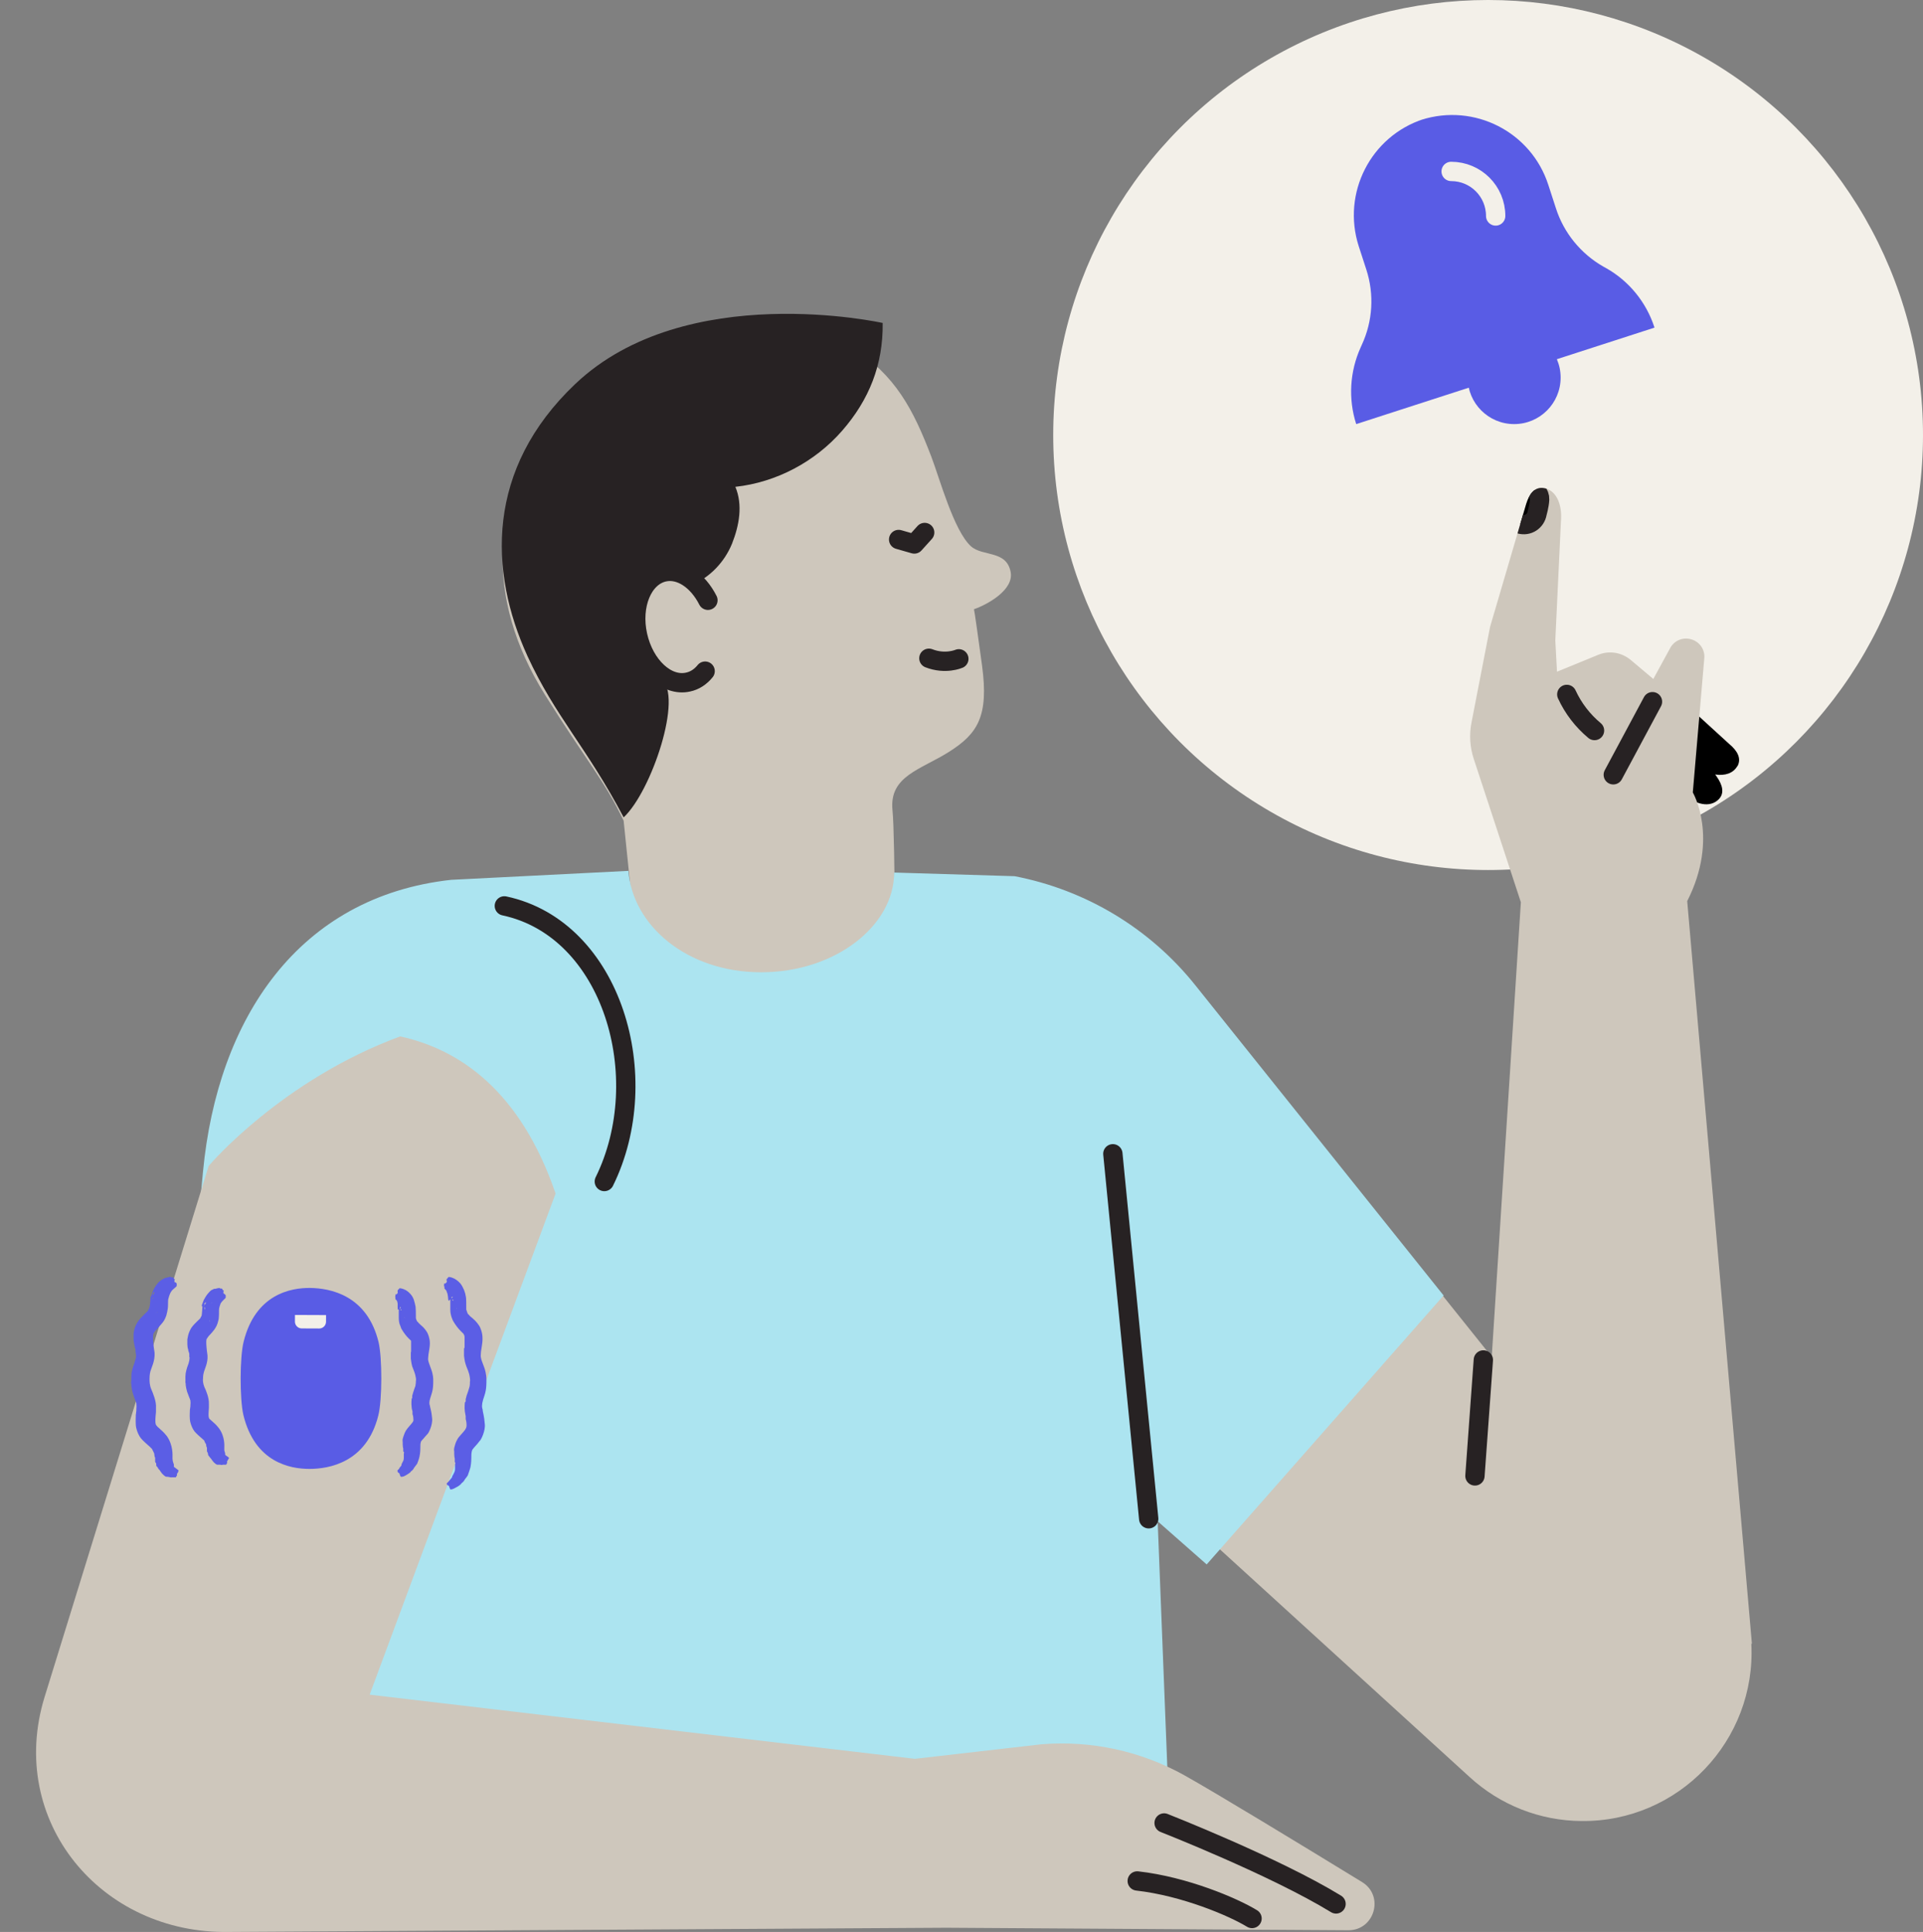
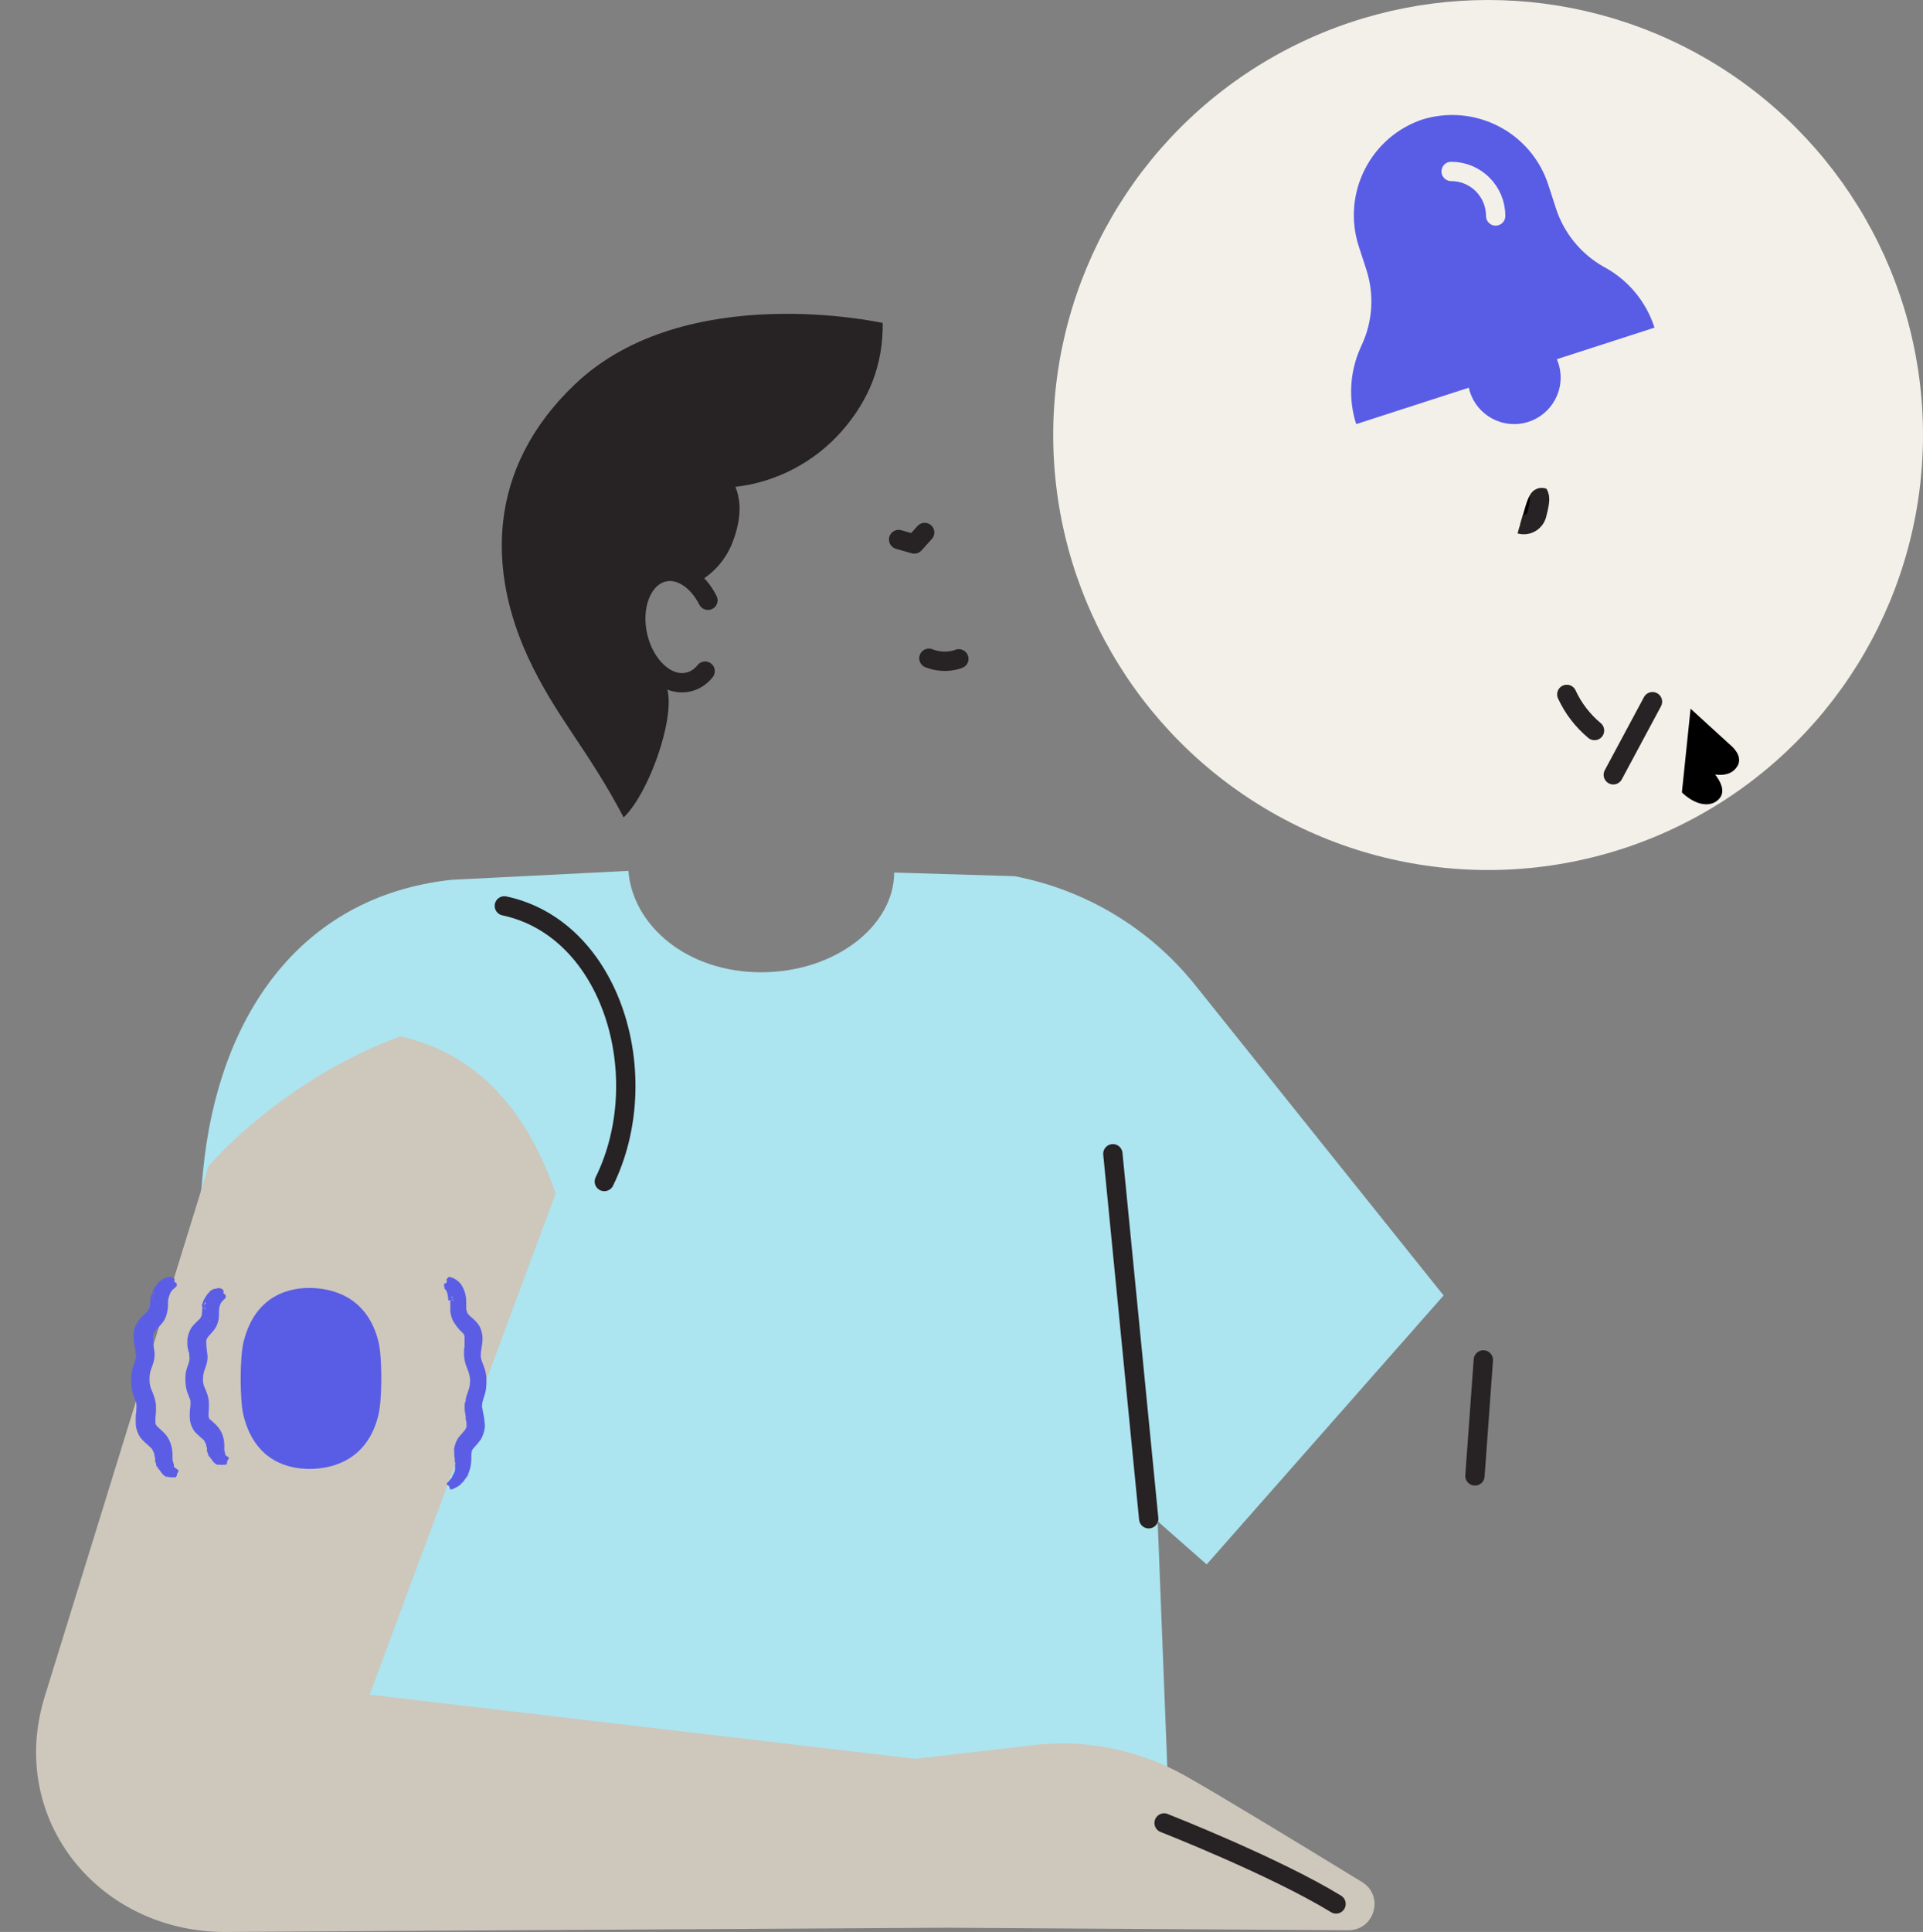
<svg xmlns="http://www.w3.org/2000/svg" id="Layer_2" data-name="Layer 2" viewBox="0 0 68.67 68.97">
  <rect x="0" y="0" width="68.67" height="68.97" fill="#808080" stroke="none" />
  <defs>
    <style>
      .cls-1 {
        fill: #cec7bc;
      }

      .cls-1, .cls-2, .cls-3, .cls-4, .cls-5, .cls-6, .cls-7, .cls-8 {
        stroke-width: 0px;
      }

      .cls-9 {
        clip-path: url(#clippath);
      }

      .cls-10 {
        stroke-miterlimit: 10;
      }

      .cls-10, .cls-11, .cls-12 {
        stroke-width: .69px;
      }

      .cls-10, .cls-4 {
        fill: #000;
      }

      .cls-10, .cls-12 {
        stroke: #272223;
      }

      .cls-2 {
        fill: #ace4f0;
      }

      .cls-11 {
        stroke: #f3f0e9;
      }

      .cls-11, .cls-12 {
        fill: none;
        stroke-linecap: round;
        stroke-linejoin: round;
      }

      .cls-3, .cls-13 {
        fill: #cec7bc;
      }

      .cls-5 {
        fill: #5b5ee5;
      }

      .cls-6 {
        fill: #595ce5;
      }

      .cls-7 {
        fill: #272223;
      }

      .cls-8 {
        fill: #f3f0e9;
      }
    </style>
    <clipPath id="clippath">
      <path class="cls-3" d="M62.56,58.68l-2.31-26.51c1.15-2.26.2-3.88.2-3.88l.41-4.79c.03-.31-.17-.6-.48-.68-.29-.08-.6.05-.74.32l-.6,1.1-.82-.69c-.32-.26-.75-.33-1.13-.18l-1.49.61-.06-1.12.2-4.23c.06-.66-.19-1.16-.64-1.21-.31-.03-.49.22-.6.57l-1.29,4.39-.66,3.4c-.09.44-.06.9.08,1.32l1.68,5.11-1.04,16.23-10.6-13.24-5.22,14.54,15.03,13.7c1.09,1,2.51,1.56,3.99,1.57,3.47.04,6.25-2.87,6.07-6.33Z" />
    </clipPath>
  </defs>
  <g id="Illustrations">
    <g>
      <g>
-         <path class="cls-1" d="M31.97,35.97s0-6.16-.1-7.05c-.12-1.22,1.01-1.44,2.02-2.08,1.03-.65,1.42-1.28,1.18-3.07-.13-.95-.27-1.96-.29-2.02.51-.18,1.43-.7,1.31-1.33-.15-.79-1-.54-1.42-.92-.61-.56-1.11-2.4-1.41-3.19-.65-1.7-1.28-2.91-2.84-3.91-3.34-2.14-9.44.42-10.96,2.79-1.79,2.78-2.23,6.05.01,9.63,1.5,2.39,2.11,3.03,2.8,4.48l.75,7.3,8.94-.62Z" />
        <path class="cls-12" d="M34.24,23.52s-.48.21-1.07-.02" />
        <path class="cls-12" d="M25.28,21.43c-.36-.71-.98-1.14-1.57-1.01-.76.17-1.18,1.19-.94,2.27s1.04,1.83,1.8,1.66c.24-.05.45-.19.61-.39" />
        <path class="cls-7" d="M22.27,29.18c1-.93,2.14-4.35,1.34-4.94-.86-.64-1.21-1.9-.8-2.9.15-.37.42-.72.79-.87s.88.08,1.1.42c.65-.28,1.17-.82,1.44-1.48.26-.66.39-1.38.12-2.03,1.46-.16,2.84-.89,3.81-2,.97-1.11,1.47-2.37,1.45-3.85,0,0-7.03-1.57-10.98,2.18-3.19,3.03-3.09,6.68-1.7,9.72.99,2.15,2.12,3.26,3.43,5.75Z" />
        <polyline class="cls-12" points="33.02 19.01 32.65 19.42 32.09 19.26" />
      </g>
      <circle class="cls-8" cx="53.14" cy="15.53" r="15.53" />
      <g>
        <path class="cls-4" d="M62.04,27.36c.16-.28,0-.56-.29-.8l-1.38-1.26-.31,2.99c.47.45,1.01.56,1.32.24.21-.22.13-.51-.08-.81l-.05-.07c.35.05.64-.04.79-.3Z" />
        <g>
-           <path class="cls-13" d="M62.56,58.68l-2.31-26.51c1.15-2.26.2-3.88.2-3.88l.41-4.79c.03-.31-.17-.6-.48-.68-.29-.08-.6.05-.74.32l-.6,1.1-.82-.69c-.32-.26-.75-.33-1.13-.18l-1.49.61-.06-1.12.2-4.23c.06-.66-.19-1.16-.64-1.21-.31-.03-.49.22-.6.57l-1.29,4.39-.66,3.4c-.09.44-.06.9.08,1.32l1.68,5.11-1.04,16.23-10.6-13.24-5.22,14.54,15.03,13.7c1.09,1,2.51,1.56,3.99,1.57,3.47.04,6.25-2.87,6.07-6.33Z" />
          <g class="cls-9">
            <path class="cls-10" d="M54.09,18.67l.19.04c.28.08.56-.1.61-.39,0,0,.08-.28.09-.49s-.16-.38-.35-.41c-.35-.05-.39.12-.39.12" />
          </g>
        </g>
        <path class="cls-12" d="M56.94,26.08c-.42-.35-.76-.79-.99-1.29" />
        <line class="cls-12" x1="59.01" y1="25.05" x2="57.61" y2="27.66" />
      </g>
      <path class="cls-2" d="M51.56,46.26l-8.87-11.08c-1.62-2.03-3.91-3.41-6.46-3.9l-4.3-.13c0,1.89-2.09,3.56-4.75,3.56s-4.59-1.68-4.74-3.62l-6.33.32c-5.45.6-8.34,4.95-8.86,10.41l-2.48,26.25h37.11l-.54-13.76,1.75,1.54,8.45-9.59Z" />
      <path class="cls-1" d="M48.64,67.19c-2.27-1.39-5.25-3.2-6.36-3.82-1.55-.86-3.31-1.24-5.08-1.1l-4.53.52-19.47-2.29,6.64-17.89c-1.26-3.68-3.44-5.15-5.55-5.61-4.21,1.55-6.79,4.57-6.79,4.57l-.05.06L1.59,60.59c-1.35,4.4,2,8.47,6.6,8.38l25.6-.15,14.36.09c.94,0,1.29-1.23.49-1.72Z" />
      <line class="cls-12" x1="39.74" y1="41.19" x2="41.02" y2="54.22" />
      <line class="cls-12" x1="52.97" y1="48.55" x2="52.67" y2="52.69" />
      <path class="cls-12" d="M18.01,32.34c3.86.82,5.4,6.13,3.57,9.84" />
-       <path class="cls-12" d="M40.61,67.15c1.69.19,3.43.93,4.1,1.34" />
      <path class="cls-12" d="M41.57,65.08s3.95,1.55,6.14,2.89" />
      <g>
        <circle class="cls-6" cx="54.07" cy="13.48" r="1.66" />
        <path class="cls-6" d="M59.08,11.69h0c-.29-.9-.91-1.66-1.73-2.12l-.09-.05c-.81-.46-1.42-1.21-1.7-2.09l-.27-.83c-.61-1.89-2.64-2.93-4.54-2.32h0s.09-.03.09-.03h0c-1.89.61-2.93,2.64-2.32,4.54l.27.83c.29.89.23,1.85-.16,2.69l-.04.09c-.39.86-.45,1.84-.16,2.74h0s10.64-3.44,10.64-3.44Z" />
        <path class="cls-11" d="M51.82,6.12c.88,0,1.59.71,1.59,1.59" />
      </g>
    </g>
    <g>
      <g>
        <path class="cls-6" d="M8.69,50.51c.41,1.7,1.67,1.93,2.36,1.93s2.04-.22,2.46-1.91c.14-.55.14-2.05.01-2.61-.41-1.7-1.75-1.93-2.44-1.94s-1.96.22-2.38,1.92c-.14.55-.14,2.05-.01,2.61Z" />
-         <path class="cls-8" d="M10.55,46.95h1.1v.24c0,.13-.11.24-.24.24h-.63c-.13,0-.24-.11-.24-.24v-.24h0Z" transform="translate(.19 -.05) rotate(.24)" />
      </g>
      <path class="cls-5" d="M7.97,46.39s0,0,0,.01c0,0,0,0-.01,0,0,0,0-.01,0,0ZM7.55,47.02h.01s0,0,0,0h0ZM7.48,47.17s.01,0,.01,0h0s0,.01-.01.01h0ZM7.5,47.11h0s0,0,0,0h0s0,0,0,0ZM7.4,47.25s0,0,.01,0h0s0,0,0,0h0ZM7.47,47.15s.02-.03.02-.02c0,0,0,.01,0,.01t-.02.01s0,.01,0,0ZM7.55,46.63s0,0,0,0t0,0s0,0,0,0h0ZM7.4,47.21h0s0,0,0,0c0,0,0,0,0,0h0ZM7.43,47.16h.01s0,0,0,0h0ZM7.55,46.51s.01-.01.01,0c0,0,0,.01-.01.01t0,0ZM7.41,47s0,0,.01,0h0s0,0,0,0h0ZM7.28,47.19h0s0,0,0,0h0ZM7.36,46.85h0s0,0,0,0c0,0,0,0,0,0,0,0,0,0,0-.01ZM6.98,47.42s.01,0,.01,0h0s-.01.01-.01.01h0ZM7.3,46.83h0s0,0,0,.02h0s0,0,0-.02ZM7.3,46.79s0,0,0,0t0,0s0,.02,0,.02c0,0,0,0,0-.02ZM7.28,46.85h0s0,0,0,0h0s0,0,0,0ZM7.27,46.82s0,0,0,0c0,0,0,0,0,0,0,0,0,0,0,0h0ZM7.29,46.68s.02-.02.03.01c0,0,0,.03,0,.04,0,0,0,0,0,0,0,0,0,0,0,.02,0,0,0,0,0,0,0-.02-.01-.02-.02,0,0,0,0,0,0,0,0-.02,0-.04.01-.03t0,0s0-.01-.01-.01c0,0,0-.01,0-.01ZM7.29,46.61s0,0,0,.01c0,0,0,0,.01,0,.01,0,.01,0,0,0,0,0-.01,0-.02,0,0,0,0-.02,0-.03ZM7.32,46.52s.01-.03.02-.03c.01,0,.01.01,0,.02t0,0s.01-.02.01,0c0,0,0,.02-.01.03-.02.03-.04.05-.04.04,0,0,0,0,.01-.02.02-.01.02-.01,0,0-.01,0-.02,0-.02,0h0s0-.02.01-.02ZM7.23,46.63s-.02.31-.03.34c-.01.03-.03.05-.03.05,0,0-.01.04-.02.04.02,0-.2.18-.3.32-.02.02-.08.13-.11.22-.03.08-.04.19-.05.21,0,.02,0,.12,0,.18,0,.06.01.13.03.19,0,.02.01.07.02.08,0,0,.01.04.02.07,0,.03,0,.04,0,.04h0s0,.04,0,.05c0,.02,0,.03.01.05,0,.02,0,.02-.01.1-.01.06-.04.15-.05.17,0,0-.05.12-.08.29-.02.17,0,.28-.01.29,0,0,0,.05.01.07,0,.03,0,.08.02.17.02.08.03.11.03.12,0,0,.03.08.06.16.03.07.05.13.06.16v.03s0,0,0,0c0,0,.01.04,0,.12,0,.04,0,.08-.01.12,0,.04-.01.06-.01.06,0,0,0,.02,0,.04,0,.04-.01.13,0,.3,0,.06.06.34.22.49.15.15.23.2.25.23.02.01.03.02.05.05,0,.02.02.05.02.05,0,.03.02.03.03.05,0,.01.01.02.01.03,0,.02.01.09.03.11,0,0,0,.01,0,.02,0,.02,0,.04,0,.05,0,.02,0,.04,0,.04,0,0,0,0,0,.02l.02.04s.02.03.02.07c0,.02,0,.03.03.06.01.02.03.04.04.05,0,.01.03.04.04.05.01.02.05.07.09.12.1.1.13.09.14.09.02,0,.05,0,.09,0,.05.02.09,0,.11,0,.01,0,.03,0,.03,0,0,0,0,0,.01,0h.02s.03,0,.04,0c0,0,.02-.01.02-.02,0,0,0-.02,0-.02,0,0,.03,0,.02-.02,0,0,0-.02,0-.02,0,0,0-.02,0-.03-.01-.01,0-.01.02-.04,0,0,0-.02.02-.03,0,0,0-.03.02-.04,0,0,.02-.01,0-.03,0-.01-.02-.02-.02-.02,0,0-.03-.03-.07-.05-.04-.03-.03-.03-.04-.03,0,0,0,0,0,0h0s.01-.02,0-.02c0,0,0,0,0-.01,0-.01,0-.02,0-.03,0,0-.02-.06-.03-.1,0-.04,0-.09,0-.1,0-.05.03-.39-.19-.69-.13-.17-.22-.22-.22-.23-.02-.02-.06-.05-.09-.08-.02-.03-.04,0-.06-.11-.01-.09.01-.27.01-.31,0-.05,0-.11,0-.14.01-.21-.1-.48-.16-.6-.05-.12-.06-.24-.05-.31,0-.03,0-.12.03-.22.02-.1.15-.33.13-.6-.07-.49-.04-.6-.02-.6,0,0,.02-.04.06-.09.07-.07.11-.12.11-.12,0,0,.04-.04.05-.06.03-.03.07-.09.08-.11.04-.06.05-.09.08-.17,0-.02.03-.09.04-.16.01-.09.01-.17.01-.19,0-.09,0-.16.01-.2.01-.05.02-.07.04-.13,0-.02.03-.06.04-.07.01-.03.14-.14.15-.16,0,0,0-.02,0-.04,0-.01,0-.03,0-.04,0-.01,0-.02-.01-.02,0,0-.02-.02-.02-.02,0-.02,0-.01-.02-.02-.01,0-.02,0-.03-.02v-.03s0-.02,0-.03c0,0,0-.02.01-.02.01,0,0-.01,0-.02h-.02s-.04-.04-.03-.06c0,0,0,0-.04-.01-.02,0-.02,0-.02,0,0,0,0,0-.02,0-.02,0-.02-.01,0-.02t0,0s0,0-.02,0c-.03,0-.12.02-.15.03-.01,0-.03,0-.04,0,0,0-.05.02-.06.03-.02,0-.08.04-.12.09-.15.16-.17.26-.19.27,0,0-.08.2-.08.23Z" />
      <path class="cls-5" d="M6.17,45.96s0,0,0,.01c0,0,0,0-.01,0,0,0,0-.01.01,0ZM5.7,46.7h.01s0,0,0,0h0ZM5.62,46.87s.01-.01.01-.01h0s0,.01-.01.01h0ZM5.65,46.81h0s0,0,0,0h0s0,0,0,0ZM5.53,46.98s0,0,.01,0h0s0,0,0,0h0ZM5.61,46.86s.02-.04.02-.03c0,0,0,.01,0,.01t-.02.02s0,.01,0,0ZM5.7,46.26s0,0,0,0t0,0s0,0,0,0h0ZM5.54,46.93s0,0,0,0t0,0s0,0,0,0h0ZM5.57,46.87h.01s0,.01-.01,0h0ZM5.71,46.12s.01-.01.01,0c0,0,0,.01-.01.01t0,0ZM5.56,46.68s0,0,.01,0h0s0,.01,0,.01h0ZM5.41,46.92h0s0,0,0,0h0ZM5.51,46.51h0s0,0,0,0c0,0,0,0,0,0,0,0,0,0,0-.02ZM5.07,47.18s.01,0,.02,0h0s-.01.01-.01.01h0ZM5.45,46.48h0s0,0,0,.02h0s0,0,0-.02ZM5.45,46.44s0,0,0,0t0,0s0,.02,0,.02c0,0,0,0,0-.02ZM5.43,46.51h0s0,0,0,0h0s0,0,0,0ZM5.43,46.47s0,0,0,0c0,0,0,0,0,0,0,0,0,0,0,0h0ZM5.44,46.32s.02-.02.03.01c0,.01,0,.03,0,.04,0,0,0,0,0,0,0,0,0,0,0,.02,0,0,0,0,0-.01,0-.02-.01-.02-.02,0,0,0,0,0,0-.01,0-.02,0-.04.01-.03t0,0s0-.01-.01-.01c0,0,0-.01,0-.01ZM5.45,46.24s0,0,0,.01c0,0,0,0,.01,0,.01,0,.01,0,0,0,0,0-.01,0-.02,0,0-.01,0-.02,0-.03ZM5.48,46.15s.01-.04.02-.03c.01,0,.01.01,0,.02t0,0s.02-.02.01,0c0,0,0,.03-.01.04-.02.04-.04.06-.04.04,0,0,0,0,.01-.02.02-.02.02-.02,0,0-.01,0-.02,0-.02,0h0s0-.02.01-.03ZM5.38,46.27s-.02.34-.04.39c-.01.04-.03.07-.03.07,0,0-.01.04-.02.05,0,.03-.24.22-.35.38-.02.02-.09.14-.12.23-.03.08-.05.21-.05.22,0,.02,0,.13,0,.2,0,.06.02.14.03.21,0,.02.02.08.02.09,0,0,.01.04.02.08,0,.03,0,.04,0,.05v.02s.01.03.01.05c0,.02,0,.04.01.06,0,.02,0,.04-.01.12-.02.07-.05.17-.06.2,0,0-.06.14-.09.32-.02.19,0,.32-.02.33,0,0,0,.05.01.07,0,.03,0,.09.02.19.02.09.03.13.03.13,0,0,.03.09.06.18.03.08.06.15.07.19v.03s0,.01,0,.01c0,0,.01.06,0,.15,0,.05,0,.1-.01.14,0,.04-.01.07-.01.07,0,0,0,.02,0,.04,0,.04-.01.15,0,.33,0,.07.06.37.24.54.16.16.26.23.29.27.02.02.04.03.06.07.01.02.02.05.03.06.01.03.02.04.03.06,0,.02.01.03.01.04,0,.02.01.11.03.13,0,0,0,.02,0,.02,0,.03,0,.05,0,.06,0,.02,0,.04,0,.04,0,0,0,0,0,.02,0,.01.01.03.02.04.02.02.02.03.02.08,0,.03,0,.04.03.06.01.02.03.04.04.06,0,.02.03.04.04.05.01.02.06.08.1.14.11.11.14.11.15.11.02,0,.06,0,.1.01.06.02.1.01.12.01.01,0,.03,0,.03,0,0,0,0,0,.02,0h.02s.03,0,.04,0c0,0,.02,0,.02-.02,0,0,0-.02,0-.02,0,0,.03,0,.03-.02,0,0,0-.02,0-.02,0,0,0-.02,0-.03-.01-.01,0-.01.02-.04,0,0,0-.02.02-.03,0,0,0-.03.01-.04,0,0,.02-.01,0-.03-.01-.01-.02-.02-.02-.02,0,0-.04-.03-.08-.06-.06-.04-.04-.04-.06-.04,0,0,0,0,0,0h0s0-.02,0-.03c0,0,0-.01,0-.02,0-.02,0-.02,0-.04,0,0-.03-.07-.04-.12-.01-.05-.01-.11-.01-.13,0-.06.03-.43-.2-.76-.14-.18-.24-.24-.24-.25-.03-.03-.07-.06-.1-.09-.02-.04-.06-.03-.07-.16-.01-.12.02-.32.02-.36,0-.05,0-.12,0-.15.02-.23-.11-.53-.17-.67-.06-.14-.06-.28-.06-.37,0-.03,0-.14.03-.26.03-.12.17-.37.15-.67-.09-.54-.05-.71-.02-.71,0-.01.02-.05.08-.11.08-.08.13-.14.13-.14,0,0,.04-.05.06-.07.03-.03.07-.09.09-.12.04-.07.05-.1.08-.18,0-.02.03-.1.04-.18.02-.09.02-.18.02-.21,0-.1,0-.18.02-.23.02-.07.02-.08.05-.15.01-.03.04-.08.05-.09.02-.05.18-.16.19-.19,0,0,0-.02,0-.04,0-.01,0-.03,0-.04,0-.01,0-.02-.01-.02,0,0-.02-.02-.02-.02,0-.02,0-.01-.02-.01-.02,0-.02,0-.03-.02v-.03s0-.02,0-.03c0,0,0-.02.01-.02.01-.01,0-.01,0-.02h-.02s-.04-.04-.03-.06c0,0,0,0-.04,0-.02,0-.02,0-.02,0,0,0,0,0-.02,0-.02,0-.02-.01,0-.02t0,0s-.01,0-.03,0c-.03.01-.13.03-.16.04-.01,0-.03,0-.04.01,0,0-.05.03-.07.04-.02,0-.08.05-.13.09-.16.17-.19.28-.2.29-.01.01-.09.23-.08.25Z" />
-       <path class="cls-5" d="M14.43,46.07s0,0,.01,0c0,0,0,0,0,.01,0,0-.01,0-.01,0ZM14.58,47.02h.01s0,0,0,0h0ZM14.59,47.22s0-.02,0-.02h0s0,.01,0,.01h0ZM14.57,47.15h0s0,0,0,0h0s0,0,0,0ZM14.64,47.37s0,0,0-.01h0s0,.02,0,.02h0ZM14.57,47.21s0-.04,0-.04c0,0,0,.01,0,.01,0,.01,0,.01,0,.02t0,0ZM14.54,46.66s0,0,0,0t0,0s0,0,0,0h0ZM14.59,47.34s0,0,0,0t0,0s0,0,0,0h0ZM14.55,47.25h0s0,0,0,0h0ZM14.48,46.57s0-.01,0,0c0,0,0,.01,0,.01t0,0ZM14.44,47.03s0,0,.01,0h0s0,.02,0,.02h0ZM14.54,47.47h0s.01,0,.01,0c0,0,0,0,0,0ZM14.39,46.85h0s0,0,0,0c0,0,0,0,0,0,0,0,0,0,0-.01ZM14.75,47.79s0,0,0,0h0s0,0,0,0h0ZM14.33,46.83h0s0,0,0,.01h0s0,0,0-.01ZM14.32,46.8h0s0,0,0,0c0,0,0,0,0,0h0ZM14.3,46.85h0s0,0,0,0h0s0,0,0,0ZM14.3,46.83s0,0,0,0c0,0,0,0,0,0,0,0,0,0,0,0h0ZM14.3,46.75s.02-.01.03,0c0,0,.01.02.01.02,0,0,0,0,0,0,0,0,0,0,0,0,0,0,0,0-.01,0-.01,0-.02,0-.02,0,0,0,0,0,0,0,0,0,0-.02.01-.01,0,0,0,0,0,0,0,0-.01,0-.02,0,0,0-.01,0-.01,0ZM14.29,46.72s0,0,0,0c0,0,0,0,.01,0,.01,0,.01,0,0,0,0,0-.01,0-.02,0,0,0,0,0,0-.01ZM14.29,46.68s0-.02,0-.02c.01,0,.02,0,.02,0,0-.02,0-.02,0,0v.02s-.02.04-.02.03c0,0,0,0,0,0,0-.01,0-.01,0,0-.01,0-.02,0-.02,0h0s0-.01,0-.01ZM14.24,46.75s0,.07,0,.31c0,.13.03.2.03.21.01.01.02.06.06.16.2.35.37.42.35.45,0,0,0,.02,0,.02,0,0,0,.01,0,.02,0,0,0,.03,0,.05,0,.03,0,.07,0,.1,0,.02,0,.06,0,.07,0,0,0,.04,0,.08,0,.04,0,.05-.01.06v.02s0,.04,0,.08c0,.04,0,.08,0,.12,0,0,.02.18.05.28.04.11.08.2.08.21,0,0,.03.08.04.15.02.08.02.16.01.16,0,0,0,.03,0,.04,0,.02,0,.04-.01.09,0,.04-.01.06-.01.06,0,0-.02.06-.04.11-.02.06-.06.18-.07.23v.07s-.02.04-.02.04c0,0-.02.17,0,.29,0,.06.02.11.03.16,0,.03,0,.06,0,.06,0,0,0,.02,0,.03.01.03.03.1.03.16,0,.05.02.07-.03.14-.05.07-.19.21-.24.3-.02.03-.06.12-.08.19-.01.04-.03.09-.03.1-.01.06,0,.08,0,.12,0,.03,0,.05,0,.07,0,.05.01.13.02.15,0,0,0,.01,0,.02,0,.02,0,.03,0,.04,0,.01,0,.03,0,.03,0,0,0,0,0,.01,0,0,.01.02.02.03.02.02.01.02,0,.05,0,.01,0,.02,0,.05,0,.02,0,.04,0,.05,0,.01,0,.04,0,.05,0,.01,0,.07-.02.11-.04.09-.06.11-.06.12,0,.02,0,.05-.03.08-.04.04-.06.08-.06.09-.01,0-.02.02-.02.02,0,0,0,0,0,.01h-.02s-.02.04-.02.04c0,0,0,.02,0,.02s.02,0,.02,0c0,0-.01.02,0,.03,0,0,0,.02.01.01,0,0,.02.01.03.02.02,0,0,.01.02.03,0,0,.01.02.01.04,0,0,.02.03.02.04,0,0,0,.02.02.02.02,0,.04,0,.04,0,0,0,.05,0,.13-.05.12-.07.17-.11.18-.13,0-.01.01-.02.01-.02,0,0,0,0,0,0-.01.02.08-.05.1-.11l.06-.08s.04-.05.06-.08c0-.02.05-.11.08-.25.03-.14.03-.27.03-.28,0-.13,0-.18.02-.24,0-.03.08-.11.09-.12.03-.04.08-.09.14-.16.04-.02.2-.34.17-.57-.02-.25-.07-.38-.07-.4,0-.03-.01-.06-.02-.08-.02-.09,0-.17.07-.38.07-.21.06-.42.06-.51,0-.04,0-.18-.07-.37-.06-.18-.13-.31-.11-.42,0-.13.06-.33.06-.52,0-.19-.08-.35-.08-.35-.01-.03-.08-.14-.16-.22-.08-.07-.13-.12-.13-.12,0,0-.03-.03-.04-.04-.01-.02-.03-.04-.04-.04-.01-.02-.01-.01-.03-.06,0-.01-.02-.04-.02-.08,0-.04,0-.08,0-.1,0-.06,0-.21-.01-.29-.02-.11-.03-.13-.06-.24-.01-.04-.06-.15-.12-.21-.16-.19-.36-.21-.39-.21,0,0-.02.01-.03.03,0,.01-.02.03-.03.03-.01,0-.01.01-.01.02,0,0,0,.02,0,.03-.01.01,0,.01,0,.03,0,.01.01.02,0,.03l-.02.03s-.02,0-.02.02c0,0-.02,0-.02,0-.01,0-.02,0-.02.01v.02s0,.05-.01.05c0,0,0,0,.01.03,0,.01,0,.02,0,.02,0,0,0,0,0,.02,0,.01,0,.03,0,.02t0,0s0,0,.01.01c.02.01.06.07.06.09,0,0,0,.02,0,.02,0,0,0,.02.01.02,0,0,0,.02,0,.03,0,.03,0,.09,0,.1,0,0,0,.09.01.1Z" />
      <path class="cls-5" d="M16.24,45.64s0,0,.01,0c0,0,0,0,0,.01,0,0-.01,0-.01-.01ZM16.43,46.71h.01s0,0,0,0h0ZM16.45,46.92s0-.02,0-.02h0s0,.01,0,.02h0ZM16.43,46.85h0s0,0,0,0h0s0,0,0,0ZM16.5,47.1s0-.01,0-.01h0s0,.02,0,.02h0ZM16.43,46.91s0-.05,0-.04c0,0,0,.02,0,.02,0,.01,0,.01,0,.03t0,0ZM16.38,46.29s0,0,0,0t0,0s0,0,0,0h0ZM16.45,47.05s0-.01,0-.01t0,0s0,0,0,.01h0ZM16.41,46.96h0s0,0,0,0h0ZM16.32,46.19s0-.02,0-.01c0,0,0,.01,0,.02t0,0ZM16.29,46.71s0,0,.01,0h0s0,.02,0,.02h0ZM16.41,47.2h0s.01,0,.01,0c0,0,0,0,0,0ZM16.24,46.51h0s0,0,0,0c0,0,0,0,0,0,0,0,0,0,0-.01ZM16.65,47.56s0,0,0-.01h0s0,.01,0,.01h0ZM16.18,46.49h0s0,0,0,.01h0s0,0,0-.01ZM16.17,46.46s0,0,0,0t0,0s0,.01,0,.01c0,0,0,0,0-.01ZM16.15,46.51h0s0,0,0,0h0s0,0,0,0ZM16.15,46.48s0,0,0,0c0,0,0,0,0,0,0,0,0,0,0,0h0ZM16.15,46.4s.02-.01.03,0c0,0,.01.01.01.02,0,0,0,0,0,0,0,0,0,0,0,.01,0,0,0,0-.01,0-.01-.01-.02,0-.02,0,0,0,0,0,0,0,0-.01,0-.02.01-.02t0,0s-.01,0-.02,0c0,0-.01,0-.01,0ZM16.14,46.36s0,0,0,0c0,0,0,0,.01,0,.01,0,.01,0,0,0,0,0-.01,0-.02,0,0,0,0,0,0-.01ZM16.14,46.31s0-.02,0-.02c.01,0,.02,0,.02,0t0,0s0-.02,0,0c0,0,0,.02,0,.02,0,.02-.02.04-.02.03,0,0,0,0,0-.01,0-.01,0-.01,0,0,0,0-.02,0-.02,0h0s0-.01,0-.02ZM16.08,46.39s0,.1,0,.36c0,.14.03.21.03.22,0,.02.03.09.06.17.21.37.41.47.39.5,0,0,.02.02.02.03,0,0,0,.03.01.04,0,0,0,.04,0,.07,0,.03,0,.08,0,.12,0,.02,0,.07,0,.08,0,0,0,.05,0,.09,0,.04,0,.06-.02.07v.03s0,.05,0,.09c0,.04,0,.09,0,.14,0,0,.02.2.06.31.04.13.09.22.09.24,0,.01.04.1.05.18.02.1.02.19.01.2,0,0,0,.03,0,.05,0,.02,0,.05-.01.11-.01.04-.02.07-.02.07,0,0-.02.07-.04.13-.03.07-.07.2-.08.26v.08s-.03.04-.03.04c0,0-.02.18,0,.32.01.06.02.12.03.17,0,.04,0,.07,0,.07,0,0,0,.02,0,.03.01.03.03.12.03.19,0,.05.01.1-.05.19-.06.09-.22.24-.27.33-.02.03-.07.13-.09.21-.01.05-.03.1-.03.11-.01.07-.01.09,0,.13,0,.03,0,.06,0,.08,0,.05.01.15.02.17,0,0,0,.01,0,.02,0,.02,0,.04,0,.05,0,.01,0,.03,0,.03,0,0,0,0,0,.01,0,0,0,.02.01.03.02.02.01.03,0,.06,0,.02,0,.02,0,.05,0,.02,0,.04,0,.06,0,.01,0,.04,0,.06,0,.01,0,.08-.03.13-.05.11-.07.12-.07.13,0,.02-.01.05-.04.08-.04.04-.07.09-.08.1-.01,0-.02.02-.02.02,0,0,0,0-.01.01l-.02.02s-.02.02-.03.03c0,0,0,.02,0,.02,0,0,.02,0,.02,0,0,0-.02.03,0,.03,0,0,0,.02.02.01,0,0,.02.01.03.02.02,0,0,.01.02.03,0,0,.01.01.01.04,0,0,.02.02.02.04,0,0,0,.03.02.02.02,0,.04,0,.04,0,.01,0,.05-.01.14-.06.14-.07.18-.12.2-.14,0-.01.01-.02.01-.02,0,0,0,0,0,0-.02.02.08-.05.11-.12.02-.03.04-.06.06-.08.04-.05.04-.06.06-.09,0-.02.05-.13.09-.28.03-.16.03-.29.03-.3,0-.14,0-.22.03-.31.02-.04.11-.14.12-.15.04-.04.09-.1.15-.18.04-.02.22-.37.18-.62-.02-.27-.07-.42-.07-.45,0-.04-.01-.08-.02-.1-.02-.11,0-.22.08-.45.08-.23.07-.47.07-.57,0-.04,0-.2-.07-.41-.07-.2-.15-.35-.13-.49,0-.16.07-.38.06-.59,0-.2-.09-.38-.09-.38-.01-.03-.09-.15-.18-.24-.09-.08-.14-.13-.15-.13,0,0-.03-.03-.04-.04-.02-.02-.04-.05-.05-.05-.02-.03-.02-.02-.04-.08,0-.01-.02-.05-.03-.09,0-.04,0-.1,0-.12,0-.07,0-.24-.01-.32-.02-.12-.03-.15-.07-.26-.02-.04-.07-.16-.13-.23-.18-.21-.4-.24-.42-.23,0,0-.02.01-.03.03,0,.01-.02.03-.03.03-.01,0-.01.01-.01.02,0,0,0,.02,0,.03-.01.01,0,.01,0,.03.01.01.02.02,0,.04l-.02.03s-.02,0-.02.02c0,0-.02,0-.03,0-.02,0-.02,0-.02.01v.02s0,.05-.01.05c0,0,0,0,.02.03,0,.01,0,.02,0,.02,0,0,0,0,0,.02,0,.01,0,.03,0,.02t0,0s0,0,.01.02c.02.02.07.07.07.09,0,0,0,.02,0,.02,0,0,.01.02.02.03,0,0,0,.03.01.04.01.04.02.12.02.13,0,.02.01.12.02.12Z" />
    </g>
  </g>
</svg>